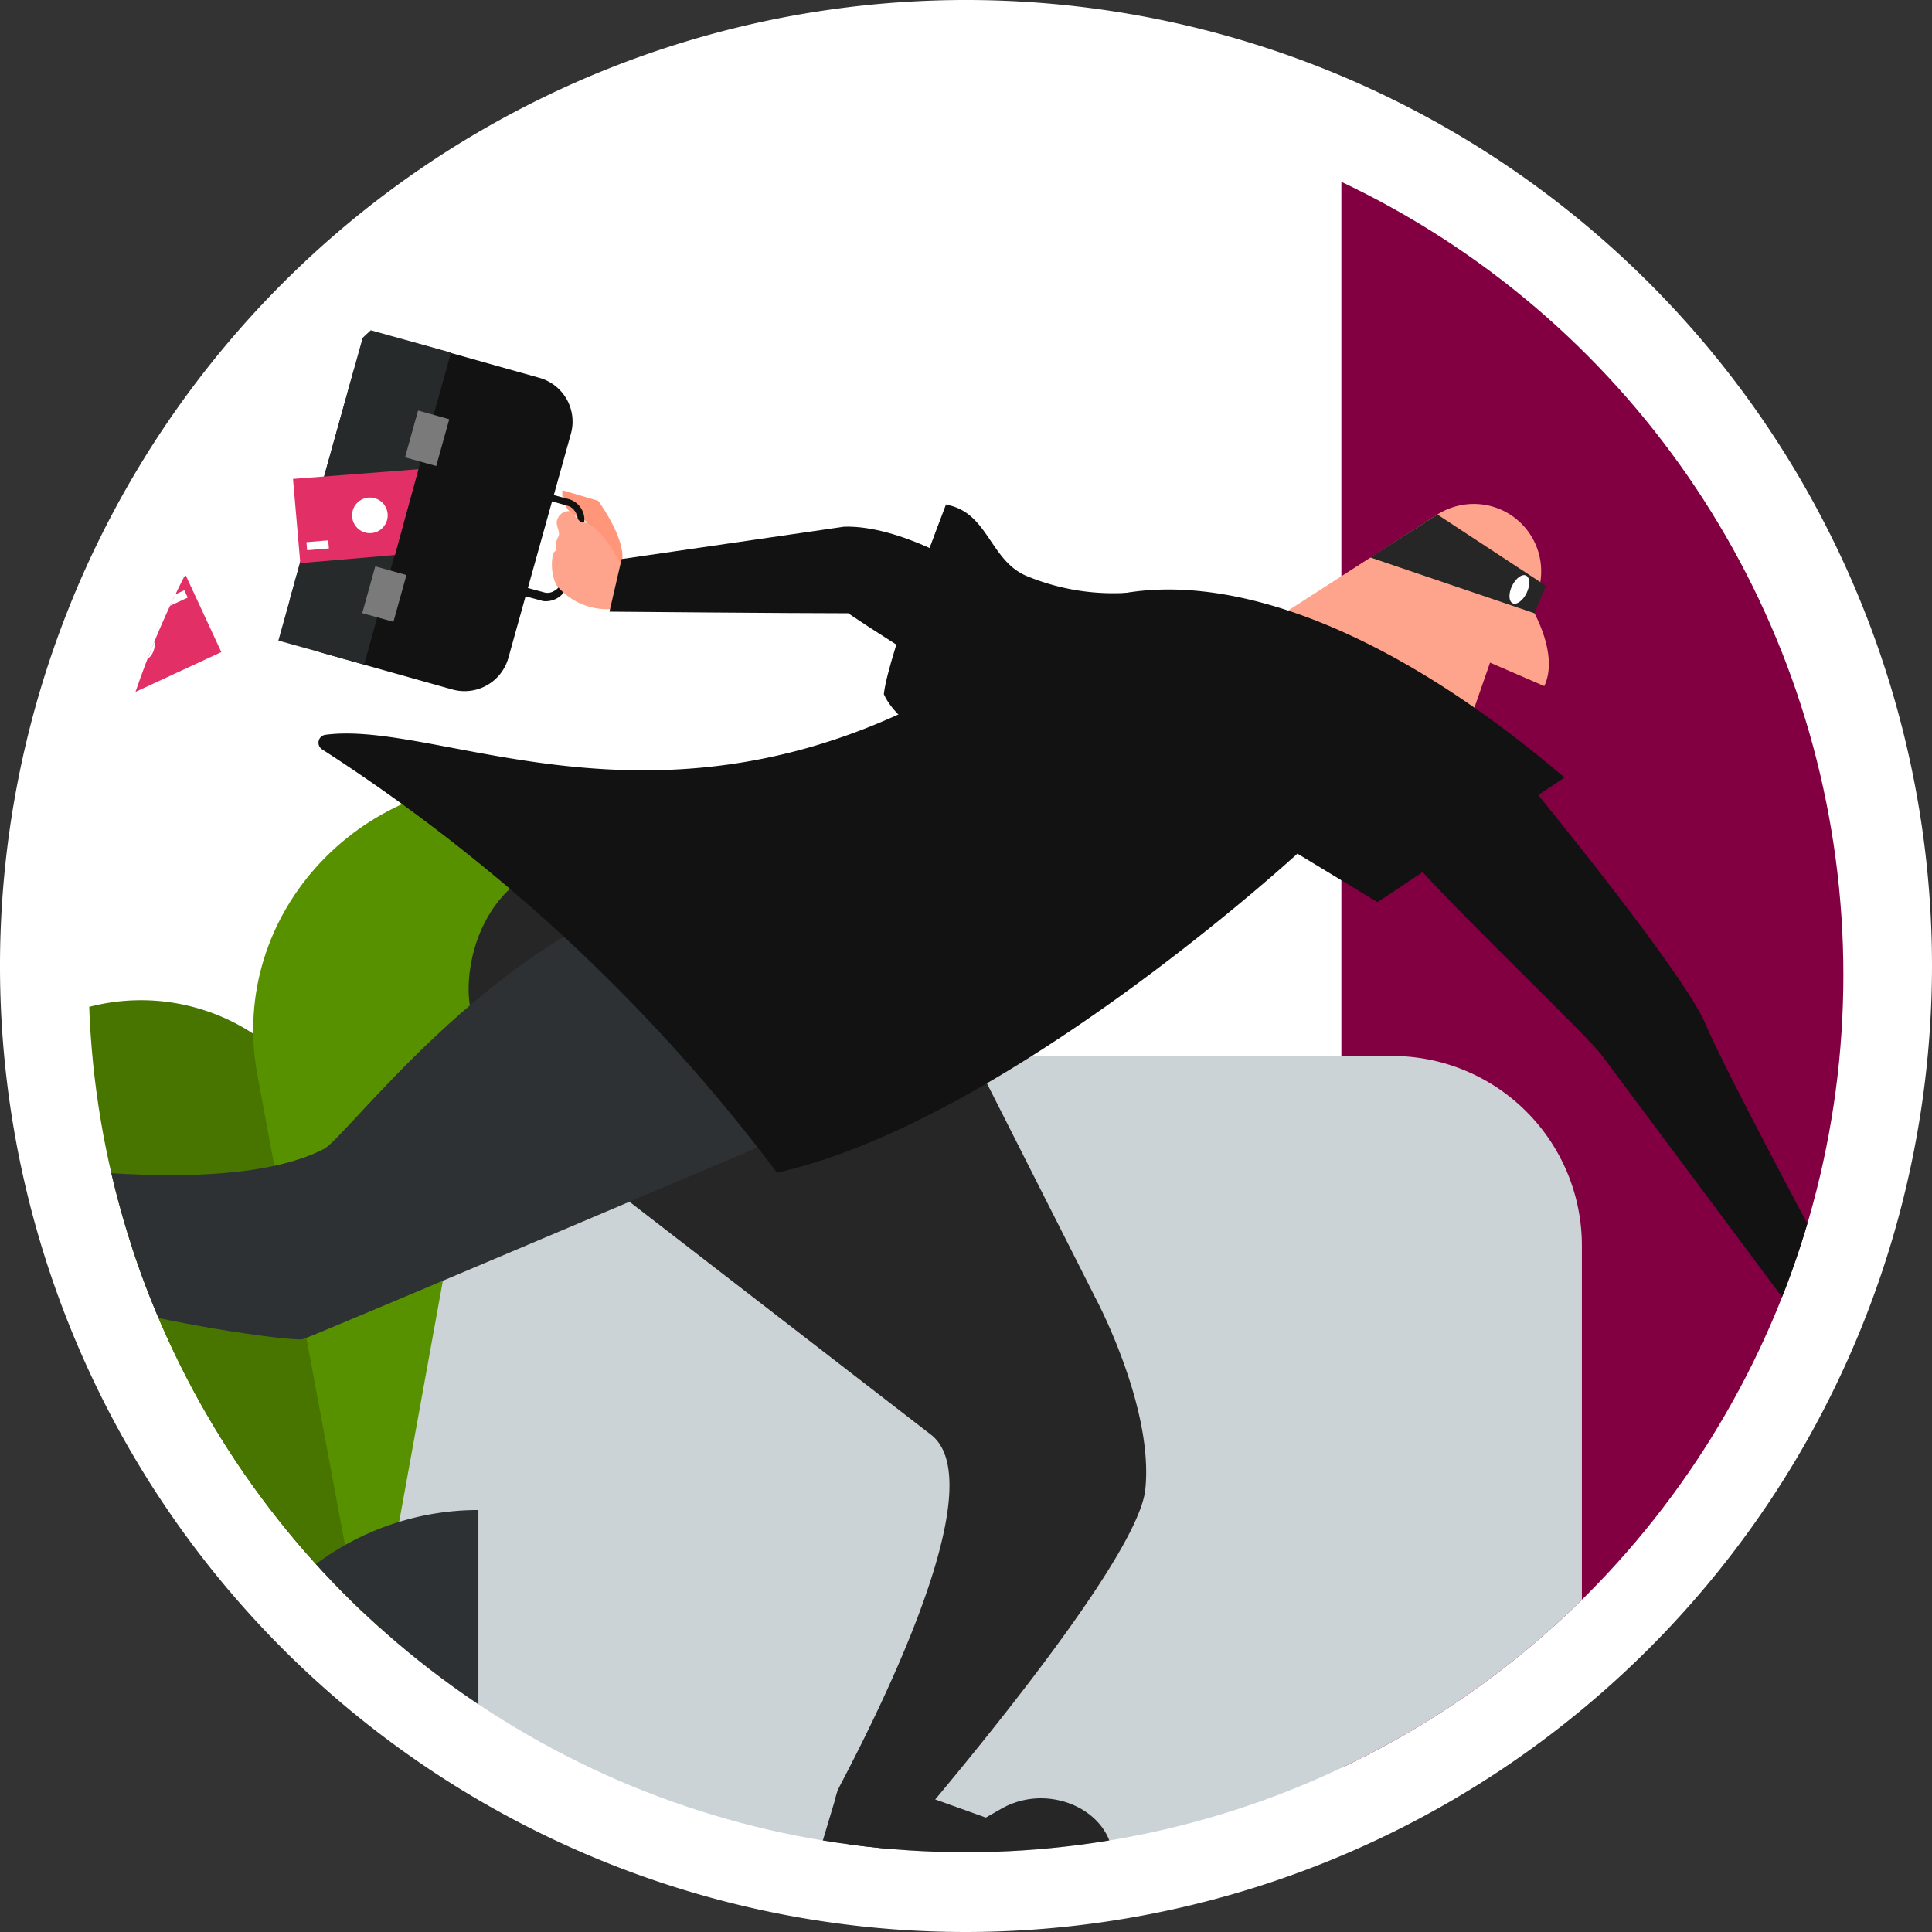
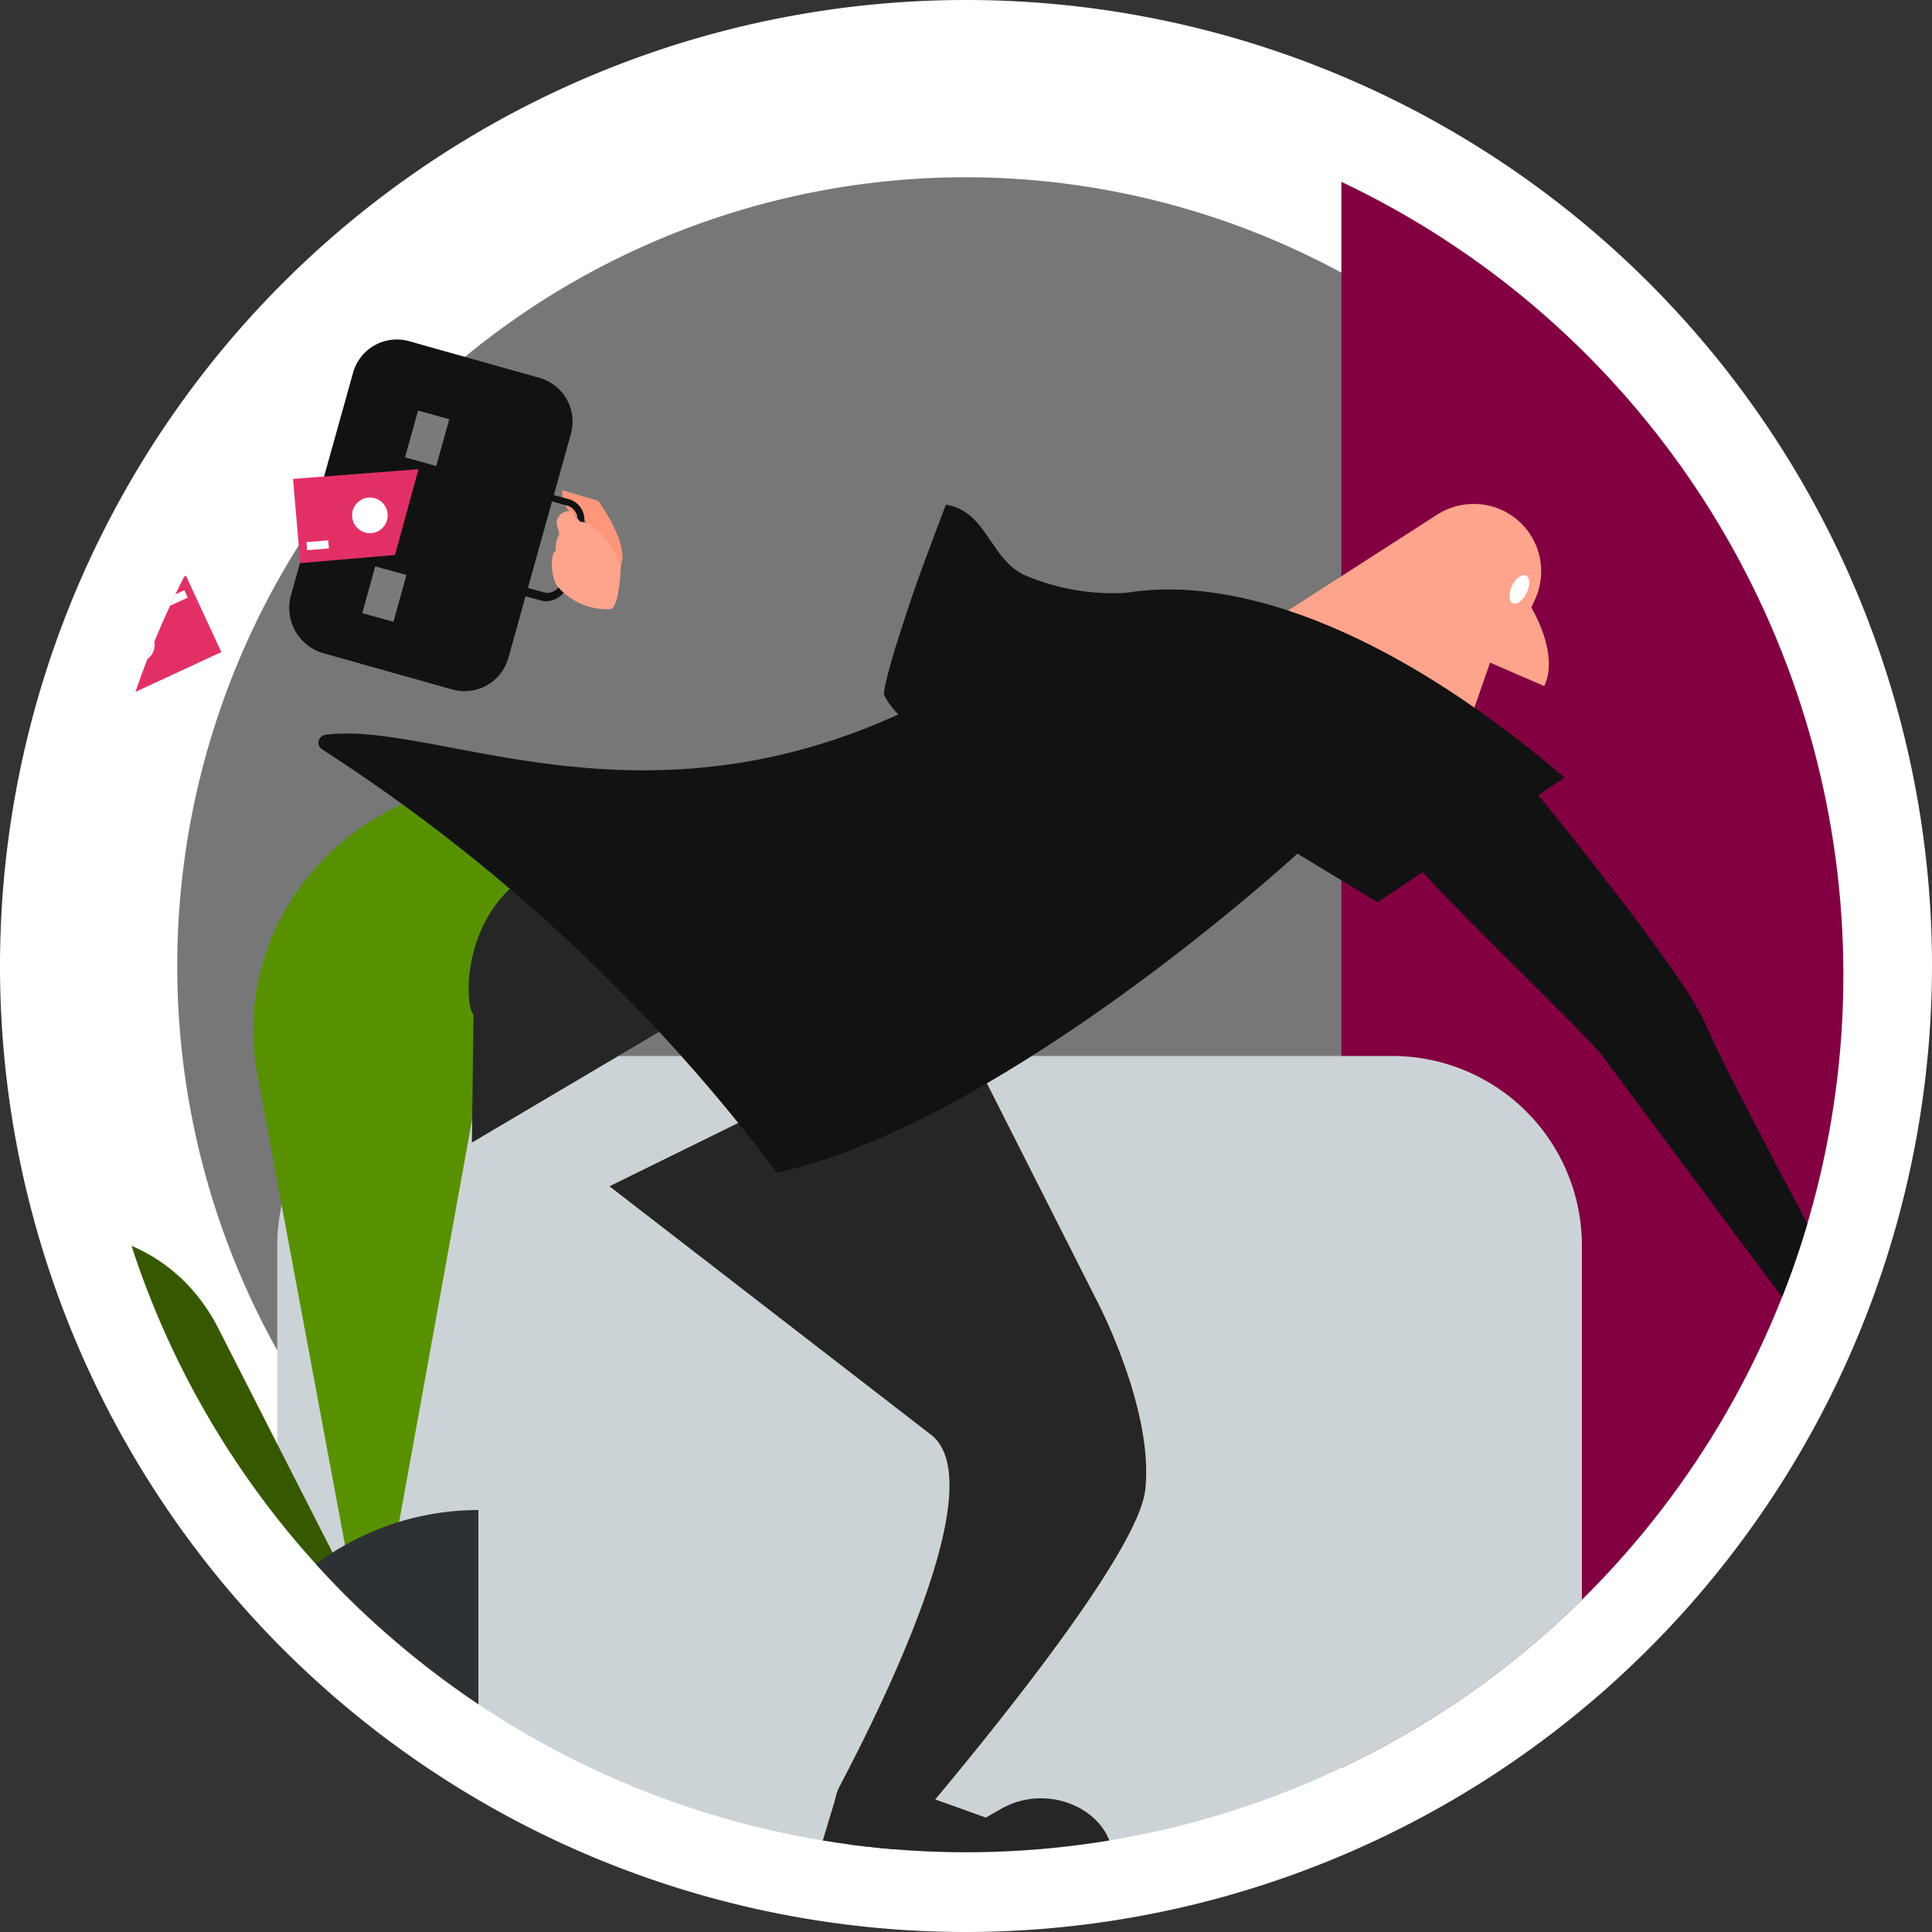
<svg xmlns="http://www.w3.org/2000/svg" width="109" height="109" viewBox="0 0 109 109">
  <rect x="0" y="0" width="109" height="109" fill="#333333" stroke="none" />
  <defs>
    <clipPath id="clip-path">
      <circle id="Ellipse_533" data-name="Ellipse 533" cx="49.5" cy="49.5" r="49.5" transform="translate(471 479)" fill="none" />
    </clipPath>
  </defs>
  <g id="Groupe_563" data-name="Groupe 563" transform="translate(-466 -473.5)">
    <g id="Groupe_607" data-name="Groupe 607">
      <circle id="Ellipse_345" data-name="Ellipse 345" cx="49.5" cy="49.5" r="49.5" transform="translate(471 478.5)" fill="#777" />
      <path id="Tracé_1748" data-name="Tracé 1748" d="M520.5,582.5A54.5,54.5,0,1,1,575,528,54.562,54.562,0,0,1,520.5,582.5Zm0-99A44.5,44.5,0,1,0,565,528,44.55,44.55,0,0,0,520.5,483.5Z" fill="#fff" />
    </g>
    <g id="Groupe_609" data-name="Groupe 609">
      <g id="Groupe_608" data-name="Groupe 608" clip-path="url(#clip-path)">
        <g id="Groupe_de_masques_21" data-name="Groupe de masques 21">
-           <circle id="Ellipse_349" data-name="Ellipse 349" cx="49.5" cy="49.5" r="49.5" transform="translate(471 479)" fill="#fff" />
          <g id="Groupe_356" data-name="Groupe 356">
            <g id="Groupe_355" data-name="Groupe 355">
              <path id="Tracé_961" data-name="Tracé 961" d="M544.9,577.69h-3.223V480.8H544.9a25.647,25.647,0,0,1,25.434,25.434v46.529A25.489,25.489,0,0,1,544.9,577.69Z" fill="#820041" />
              <path id="Tracé_962" data-name="Tracé 962" d="M544.562,578.877H492.327a10.7,10.7,0,0,1-10.685-10.685v-24.43a10.7,10.7,0,0,1,10.685-10.685h52.235a10.7,10.7,0,0,1,10.685,10.685v24.429a10.669,10.669,0,0,1-10.652,10.686Z" fill="#ccd3d6" />
              <path id="Tracé_963" data-name="Tracé 963" d="M487.645,568.236,460.2,550.519h0c1.963-8.9,13.973-10.274,18.128-2.055l9.863,19.361Z" fill="#365900" />
-               <path id="Tracé_964" data-name="Tracé 964" d="M485.823,566.729l-21.1-32.191h0a11.553,11.553,0,0,1,20.776,6.484l1.1,25.571Z" fill="#477500" />
              <path id="Tracé_965" data-name="Tracé 965" d="M486.5,566.227l-5.982-32.1c-1.689-9.132,6.027-17.306,15.571-16.53h0l-8.813,48.63Z" fill="#579100" />
              <path id="Tracé_966" data-name="Tracé 966" d="M492.991,578.876h-15.3v-4.883a15.3,15.3,0,0,1,15.3-15.3h0Z" fill="#2e3133" />
              <path id="Tracé_967" data-name="Tracé 967" d="M527.828,546.775s3.288,6.164,2.785,10.776-14.7,20.822-14.7,20.822h0a2.831,2.831,0,0,1-2.511-4.155c3.242-6.164,8.447-17.352,5.068-19.817l-18.085-13.973,19.406-9.543Z" fill="#262626" />
              <path id="Tracé_968" data-name="Tracé 968" d="M497.736,501.159l2.009.594s1.461,1.963,1.37,3.288l-.183.776s-1.963-3.059-2.009-3.059A1.433,1.433,0,0,1,497.736,501.159Z" fill="#ff967a" />
              <path id="Tracé_969" data-name="Tracé 969" d="M492.714,530.747c-.594-.548-.776-7.4,5.434-8.858l10.228,6.758-15.753,9.315Z" fill="#262626" />
-               <path id="Tracé_970" data-name="Tracé 970" d="M503.535,523.807s14.429,1.689,10.685,12.1c0,0-30.5,12.968-31.141,13.151s-18.676-2.009-25.936-8.265l1.37-3.105s18.63,4.292,25.753.639C485.5,537.734,493.581,526.638,503.535,523.807Z" fill="#2e3133" />
              <path id="Tracé_971" data-name="Tracé 971" d="M535.59,509.926l11.507-7.4a3.851,3.851,0,0,1,2.648-.548h0a3.8,3.8,0,0,1,2.877,5.3l-.228.5s1.6,2.6.731,4.429l-3.059-1.324-1.142,3.288Z" fill="#ffa48c" />
              <path id="Tracé_972" data-name="Tracé 972" d="M482.4,507.14l3.516-12.6a2.565,2.565,0,0,1,3.154-1.794l.046.013,7.306,2.055a2.565,2.565,0,0,1,1.788,3.157l-.01.037-3.516,12.6a2.566,2.566,0,0,1-3.154,1.794l-.046-.013-7.306-2.055A2.661,2.661,0,0,1,482.4,507.14Z" fill="#121212" />
-               <rect id="Rectangle_1006" data-name="Rectangle 1006" width="18.265" height="5.023" transform="translate(481.705 509.641) rotate(-74.443)" fill="#272a2b" />
              <rect id="Rectangle_1007" data-name="Rectangle 1007" width="2.74" height="1.826" transform="translate(488.852 499.302) rotate(-74.443)" fill="#7a7a7a" />
              <path id="Tracé_973" data-name="Tracé 973" d="M496.823,507.419a.79.79,0,0,1-.32-.046l-3.379-.913a1.21,1.21,0,0,1-.824-1.5l0-.007.913-3.379a1.209,1.209,0,0,1,1.5-.824l.007,0,3.379.913a1.209,1.209,0,0,1,.824,1.5l0,.007-.913,3.379A1.278,1.278,0,0,1,496.823,507.419Zm-2.42-6.3a.857.857,0,0,0-.365.091.725.725,0,0,0-.365.457l-.913,3.379a.7.7,0,0,0,.091.594.725.725,0,0,0,.457.365l3.379.913a.7.7,0,0,0,.594-.091.725.725,0,0,0,.365-.457l.913-3.379a.7.7,0,0,0-.091-.594.722.722,0,0,0-.457-.365l-3.379-.959a.5.5,0,0,1-.229.04Z" fill="#121212" />
              <path id="Tracé_974" data-name="Tracé 974" d="M552.759,518.328s8.265,10.091,9.452,12.922,7.218,14.018,7.218,14.018l-2.1,2.466s-9.5-12.74-10.959-14.7c-.822-1.1-7.306-7.26-10.137-10.365Z" fill="#121212" />
              <path id="Tracé_975" data-name="Tracé 975" d="M525.042,508.784c4.977-3.744,15.571-3.059,29.224,8.584L543.718,524.4l-4.52-2.74s-16.439,15.119-29.361,18a99.568,99.568,0,0,0-25.662-23.881.448.448,0,0,1,.183-.822C491.572,513.99,505.864,523.168,525.042,508.784Z" fill="#121212" />
-               <path id="Tracé_976" data-name="Tracé 976" d="M552.576,508.1l-9.269-3.151,3.79-2.42,6.119,4.018Z" fill="#262626" />
+               <path id="Tracé_976" data-name="Tracé 976" d="M552.576,508.1Z" fill="#262626" />
              <ellipse id="Ellipse_350" data-name="Ellipse 350" cx="0.868" cy="0.457" rx="0.868" ry="0.457" transform="translate(550.931 507.337) rotate(-64.304)" fill="#fff" />
              <path id="Tracé_977" data-name="Tracé 977" d="M530.02,506.912a12.775,12.775,0,0,1-5.982-.868c-2.192-.822-2.237-3.607-4.612-4.064,0,0-3.516,8.356-2.922,9.817.913,2.009,3.927,4.749,5.936,3.379Z" fill="#121212" />
              <path id="Tracé_978" data-name="Tracé 978" d="M519.38,501.935s-3.288,8.539-3.516,10.731c.913,2.009,4.521,3.836,6.53,2.466" fill="#121212" />
              <path id="Tracé_979" data-name="Tracé 979" d="M569.2,545.634,572.85,547l.091.685a7,7,0,0,1-2.785,6.53l-.228.183-1.735-1.689.776-3.927s1.05.183.867,1.735l-.183,1.553.868-1.324-1-1.872-1.826-1.461Z" fill="#ffa48c" />
              <path id="Tracé_980" data-name="Tracé 980" d="M568.453,552.09l-.685-3.242s.685-.365,1.1,1Z" fill="#ffa48c" />
              <path id="Tracé_981" data-name="Tracé 981" d="M572.667,550.611v1.781s-.183,1.37-1,1.324l-.685-.228A25.376,25.376,0,0,0,572.667,550.611Z" fill="#ff967a" />
              <path id="Tracé_982" data-name="Tracé 982" d="M501.024,505.359s-1.142-2.42-2.283-2.42l-.548-.594a.679.679,0,0,0-.731.411c-.183.365.183.731.046,1a1.232,1.232,0,0,0-.137.822c-.274,0-.365,1.279.046,1.963a3.683,3.683,0,0,0,3.014,1.324C500.978,507.779,501.024,505.359,501.024,505.359Z" fill="#ffa48c" />
-               <path id="Tracé_983" data-name="Tracé 983" d="M520.75,505.634s-3.927-2.511-7.123-2.42L501.07,505.04l-.685,2.968s10.183.091,13.47.091c0,0,1.735,1.187,4.429,2.831l2.42-4.155v-1.141Z" fill="#121212" />
              <rect id="Rectangle_1008" data-name="Rectangle 1008" width="8.31" height="4.749" transform="translate(468.95 509.476) rotate(-24.871)" fill="#e23067" />
              <circle id="Ellipse_351" data-name="Ellipse 351" cx="1.005" cy="1.005" r="1.005" transform="translate(472.714 508.876)" fill="#fff" />
              <rect id="Rectangle_1009" data-name="Rectangle 1009" width="1.233" height="0.457" transform="matrix(0.907, -0.421, 0.421, 0.907, 475.281, 507.319)" fill="#fff" />
              <rect id="Rectangle_1010" data-name="Rectangle 1010" width="1.233" height="0.457" transform="matrix(0.907, -0.421, 0.421, 0.907, 470.888, 512.534)" fill="#fff" />
              <rect id="Rectangle_1011" data-name="Rectangle 1011" width="3.47" height="6.119" transform="translate(454.003 509.568) rotate(-70.889)" fill="#e23067" />
              <circle id="Ellipse_352" data-name="Ellipse 352" cx="0.731" cy="0.731" r="0.731" transform="translate(456.686 508.191)" fill="#fff" />
              <rect id="Rectangle_1012" data-name="Rectangle 1012" width="0.32" height="0.913" transform="translate(459.429 508.683) rotate(-70.895)" fill="#fff" />
              <rect id="Rectangle_1013" data-name="Rectangle 1013" width="0.32" height="0.913" transform="translate(454.46 509.223) rotate(-70.895)" fill="#fff" />
              <rect id="Rectangle_1014" data-name="Rectangle 1014" width="4.337" height="7.579" transform="translate(467.785 498.103) rotate(-35.105)" fill="#e23067" />
              <circle id="Ellipse_353" data-name="Ellipse 353" cx="0.913" cy="0.913" r="0.913" transform="translate(470.842 499.013)" fill="#fff" />
              <rect id="Rectangle_1015" data-name="Rectangle 1015" width="0.411" height="1.096" transform="translate(473.945 501.161) rotate(-35.073)" fill="#fff" />
              <rect id="Rectangle_1016" data-name="Rectangle 1016" width="0.411" height="1.096" transform="translate(468.539 498.047) rotate(-35.105)" fill="#fff" />
              <path id="Tracé_984" data-name="Tracé 984" d="M488.284,504.812l-5.342.457-.411-4.749,7.078-.548Z" fill="#e23067" />
              <circle id="Ellipse_354" data-name="Ellipse 354" cx="1.005" cy="1.005" r="1.005" transform="translate(485.864 501.57)" fill="#fff" />
              <rect id="Rectangle_1017" data-name="Rectangle 1017" width="1.233" height="0.457" transform="translate(483.29 504.087) rotate(-4.704)" fill="#fff" />
              <rect id="Rectangle_1018" data-name="Rectangle 1018" width="2.74" height="1.826" transform="translate(486.437 508.092) rotate(-74.443)" fill="#7a7a7a" />
              <path id="Tracé_985" data-name="Tracé 985" d="M517.417,574.538h-4.155l-1.233,4.11h16.758c.183-2.831-3.425-4.657-6.21-3.151l-.959.548Z" fill="#262626" />
              <path id="Tracé_986" data-name="Tracé 986" d="M457.874,541.433l2.6-3.242-2.42-3.516-.822,1.05-9.678,12.05h0c2.146,1.918,5.8.228,6.347-2.877l.183-1.1Z" fill="#2e3133" />
            </g>
          </g>
        </g>
      </g>
    </g>
  </g>
</svg>